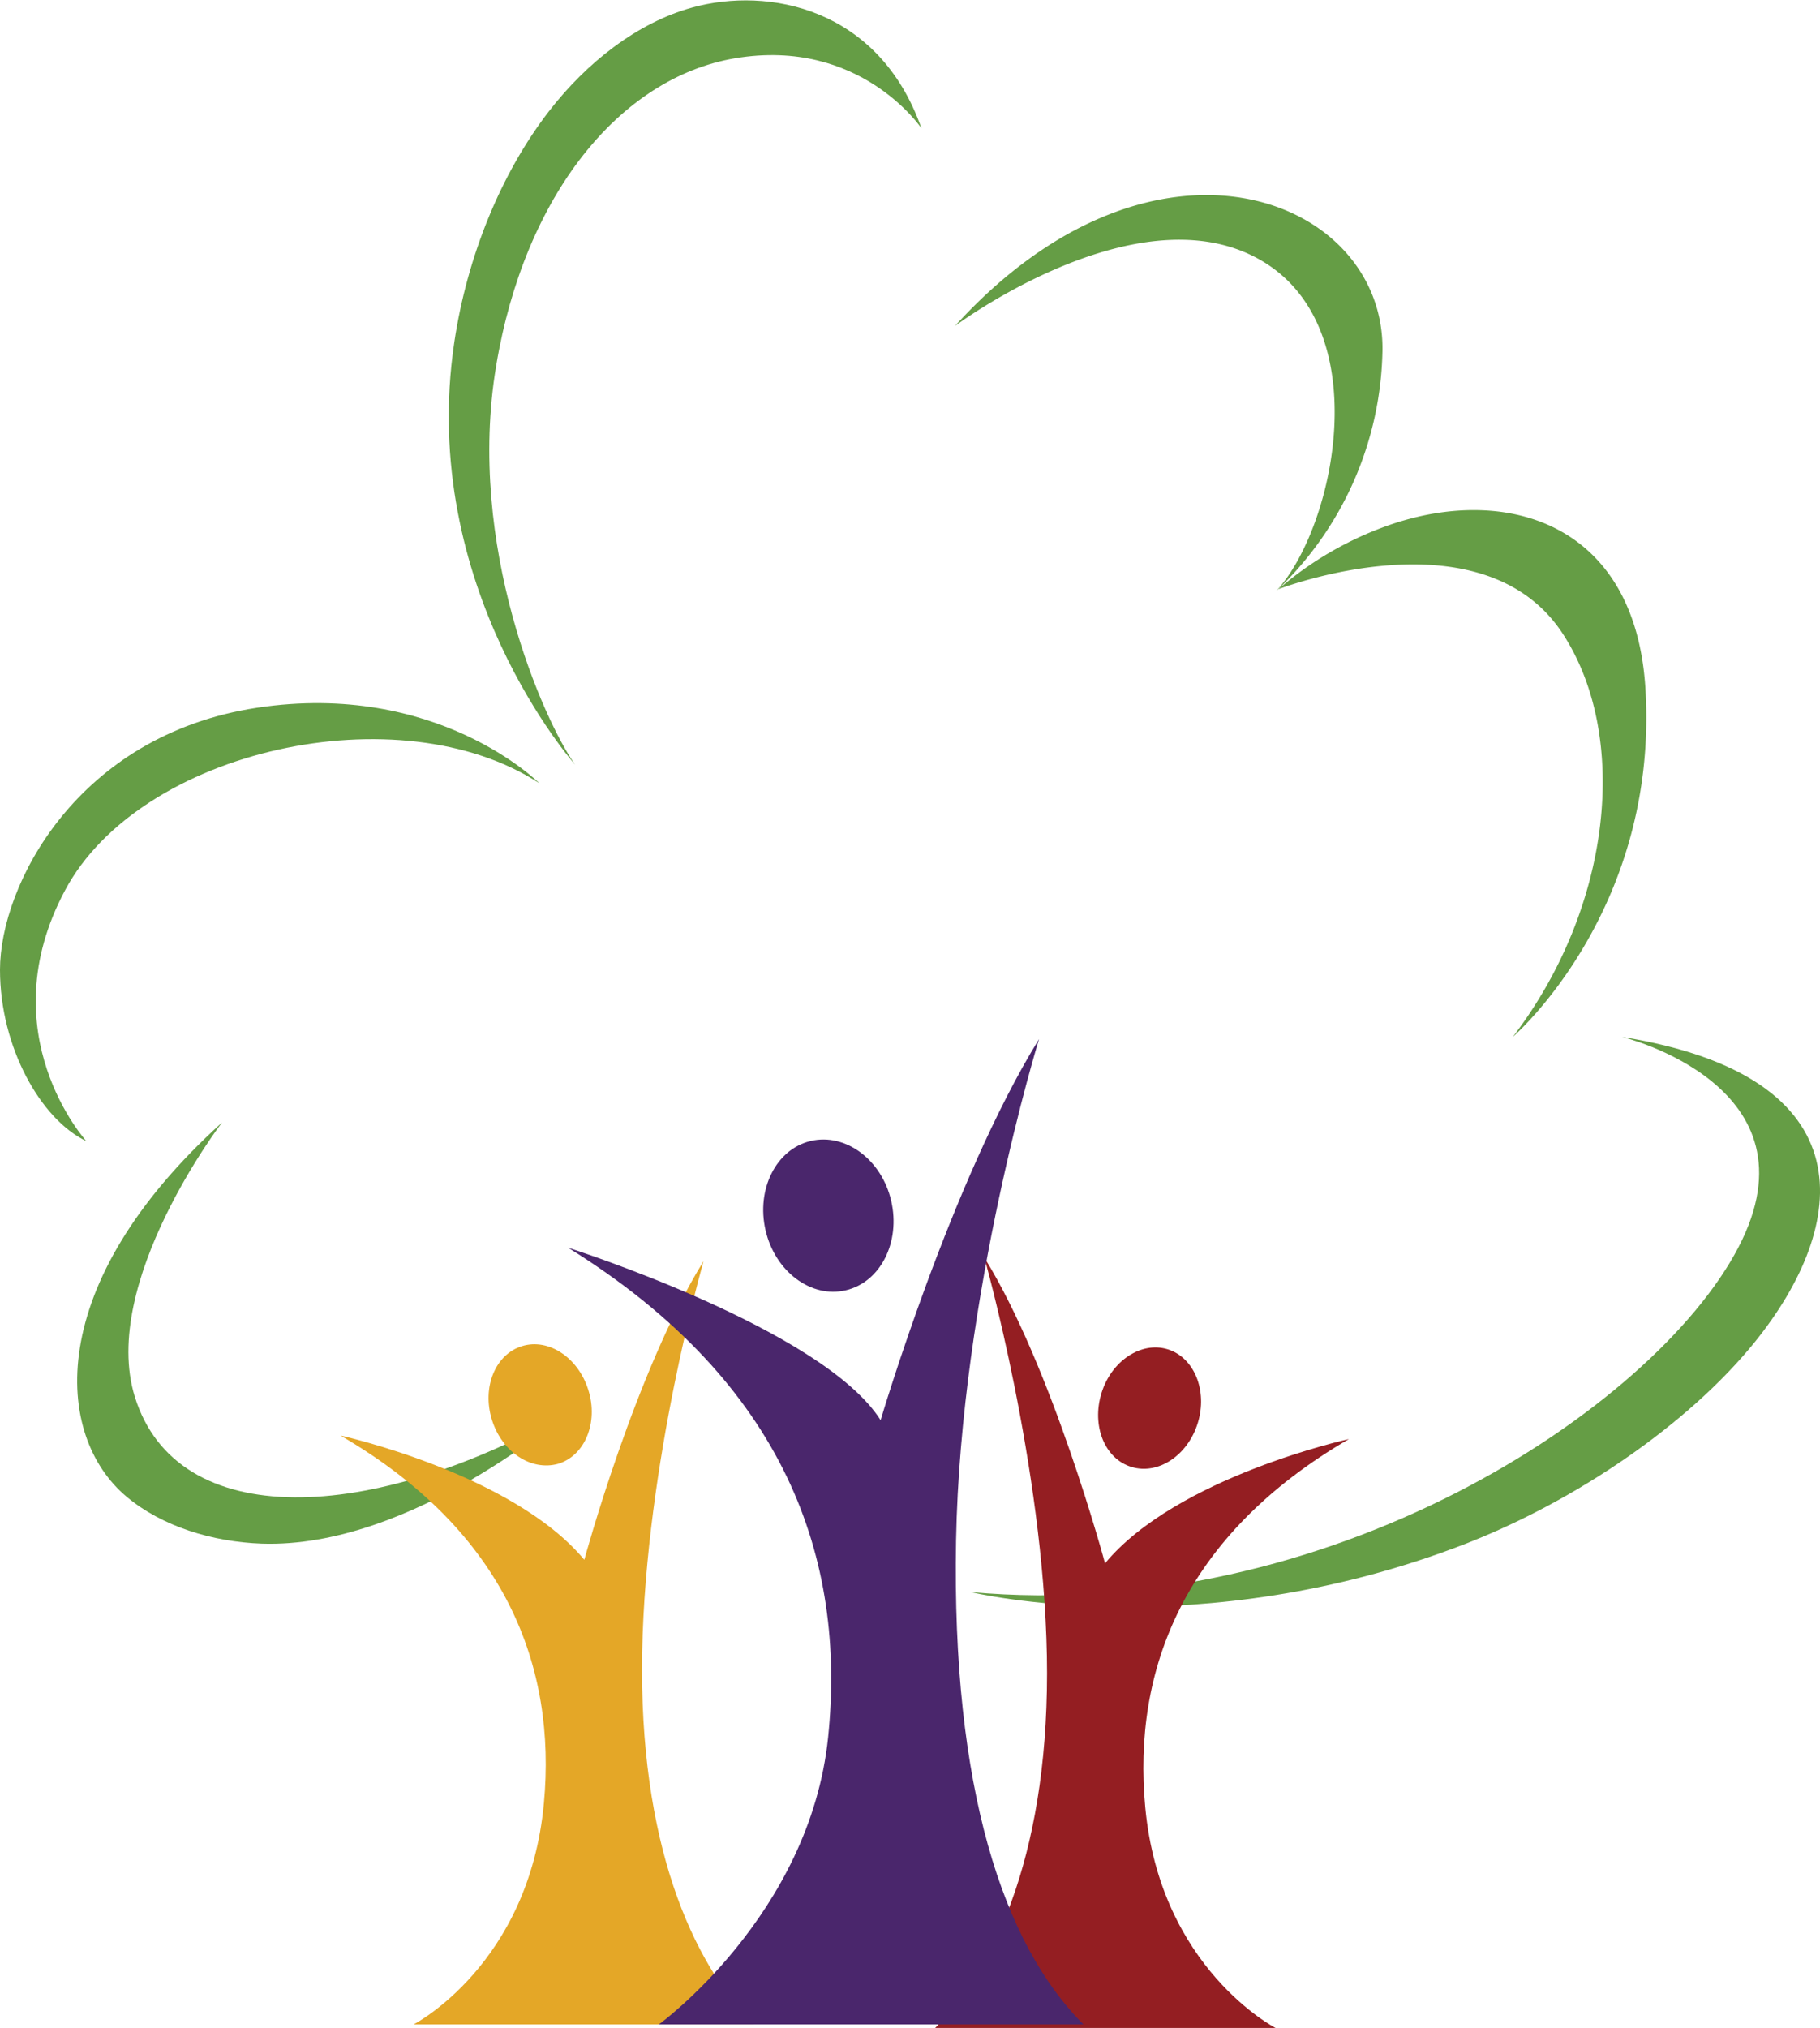
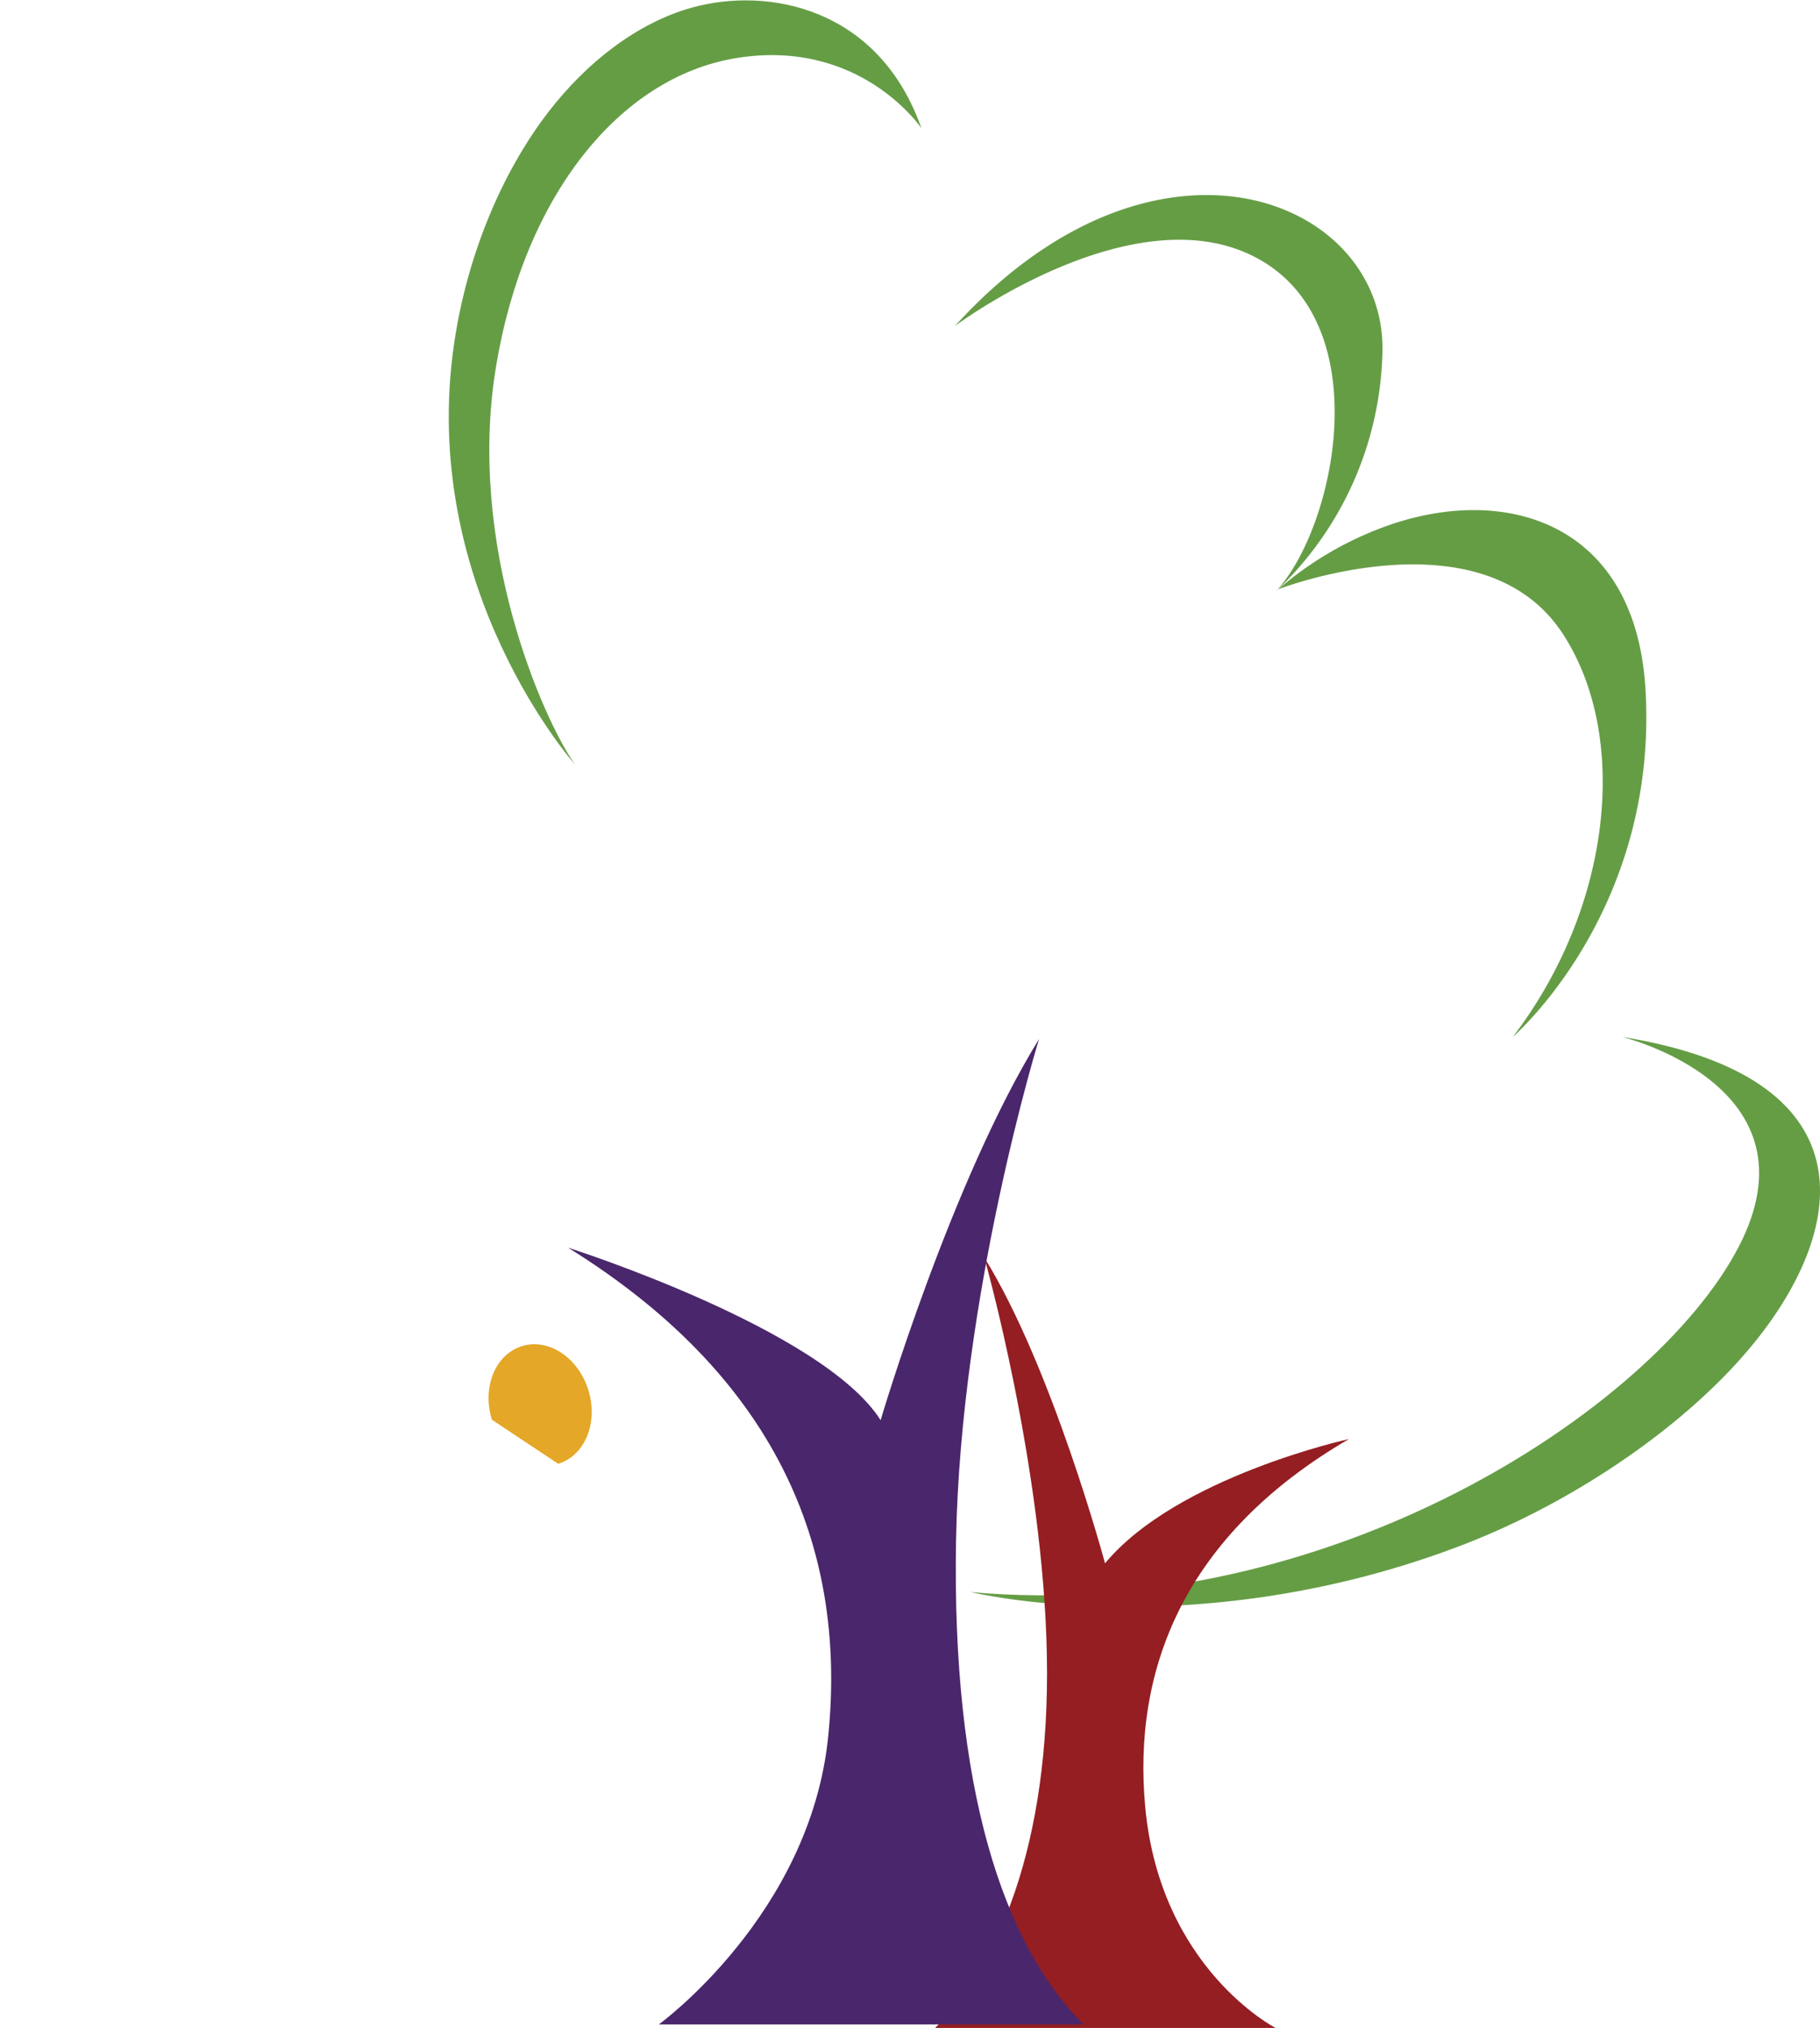
<svg xmlns="http://www.w3.org/2000/svg" width="241.27" height="268.77" viewBox="0 0 241.27 268.77">
  <g id="Layer_2" data-name="Layer 2">
    <g id="Content">
      <g>
-         <path d="M16.8,198.38c-9.68-8.1-11.07-28.18,12.63-49.61,0,0-16.24,21.21-11.56,36.34,5.59,18,31.4,16.89,57.47,2,0,0-20.73,18.17-40.68,17.47C28.14,204.34,21.51,202.31,16.8,198.38Z" fill="#659d45" />
-         <path d="M11.45,151.24S-1.53,137,8.62,118c10-18.75,44.41-26.24,62.87-14.2,0,0-13.53-13.62-37.42-10S0,117.37,0,128.53C0,138.8,5.43,148.38,11.45,151.24Z" fill="#659d45" />
        <path d="M72.73,14.8C77.78,8.26,84.5,3,91.76,1c10.08-2.79,24.76,0,30.39,16,0,0-8.1-12.06-24.69-9.28-15.3,2.57-27.94,18.17-31.69,40.79-4,23.86,6.32,47,10.46,52.82,0,0-20.88-23.45-16-56C61.92,34,66.41,23,72.73,14.8Z" fill="#659d45" />
        <path d="M126.59,43.21s23.6-17.67,39.9-9.08,10.56,35.74,2.66,44.24a44.93,44.93,0,0,0,14.12-32C183.47,26.13,153.06,14.08,126.59,43.21Z" fill="#659d45" />
        <path d="M184.13,69.6a45.25,45.25,0,0,0-14.66,8.49s27-10.45,37.7,5.9c8.89,13.63,6.52,36.24-6.62,53.43,0,0,19.36-16.69,17.58-46.12C216.8,69.32,199.73,64.17,184.13,69.6Z" fill="#659d45" />
        <path d="M232.62,177.87c12.52-15.49,15.14-35.17-17.6-40.45,0,0,26.66,6.46,15.41,27.94S175.92,215.28,128.67,211c0,0,30.21,7.35,65.61-6.4C208.91,198.91,223.81,188.77,232.62,177.87Z" fill="#659d45" />
        <g>
-           <path d="M74,194c3.54-1.08,5.34-5.45,4-9.76s-5.25-6.92-8.79-5.84-5.34,5.45-4,9.76S70.42,195,74,194Z" fill="#e4a727" />
-           <path d="M54.83,268.3h45.1c-8.2-8.2-15.26-24.14-14.8-49.32s8.14-51.84,8.14-51.84c-9,14.5-15.81,39.58-15.81,39.58-9.52-11.44-32.33-16.47-32.33-16.47C67.05,203,73.79,220.9,72.1,239,70.11,260.45,54.83,268.3,54.83,268.3Z" fill="#e4a727" />
+           <path d="M74,194c3.54-1.08,5.34-5.45,4-9.76s-5.25-6.92-8.79-5.84-5.34,5.45-4,9.76Z" fill="#e4a727" />
        </g>
        <g>
-           <path d="M150,194.42c3.54,1.08,7.47-1.54,8.79-5.84s-.49-8.68-4-9.76-7.47,1.54-8.78,5.84S146.43,193.34,150,194.42Z" fill="#941e22" />
          <path d="M151.82,239.5c-1.69-18.13,5.06-36,27-48.78,0,0-22.81,5-32.33,16.47,0,0-7-26-16-40.52,0,0,7.83,27.61,8.29,52.78s-6.6,41.12-14.81,49.32H169.1S153.81,260.92,151.82,239.5Z" fill="#941e22" />
        </g>
        <g>
-           <path d="M112.14,171c4.59-1.08,7.27-6.39,6-11.86s-6.06-9-10.65-7.93-7.27,6.39-6,11.86S107.55,172.1,112.14,171Z" fill="#4a266c" />
          <path d="M87.34,268.3h56.29c-10.67-10.66-17.48-31.4-16.89-64.13s11-66.46,11-66.46c-11.65,18.86-21,50.51-21,50.51-7.7-12.14-41.43-22.86-41.43-22.86,28.89,17.92,36.89,41.33,34.47,64.88S87.34,268.3,87.34,268.3Z" fill="#4a266c" />
        </g>
      </g>
    </g>
  </g>
</svg>